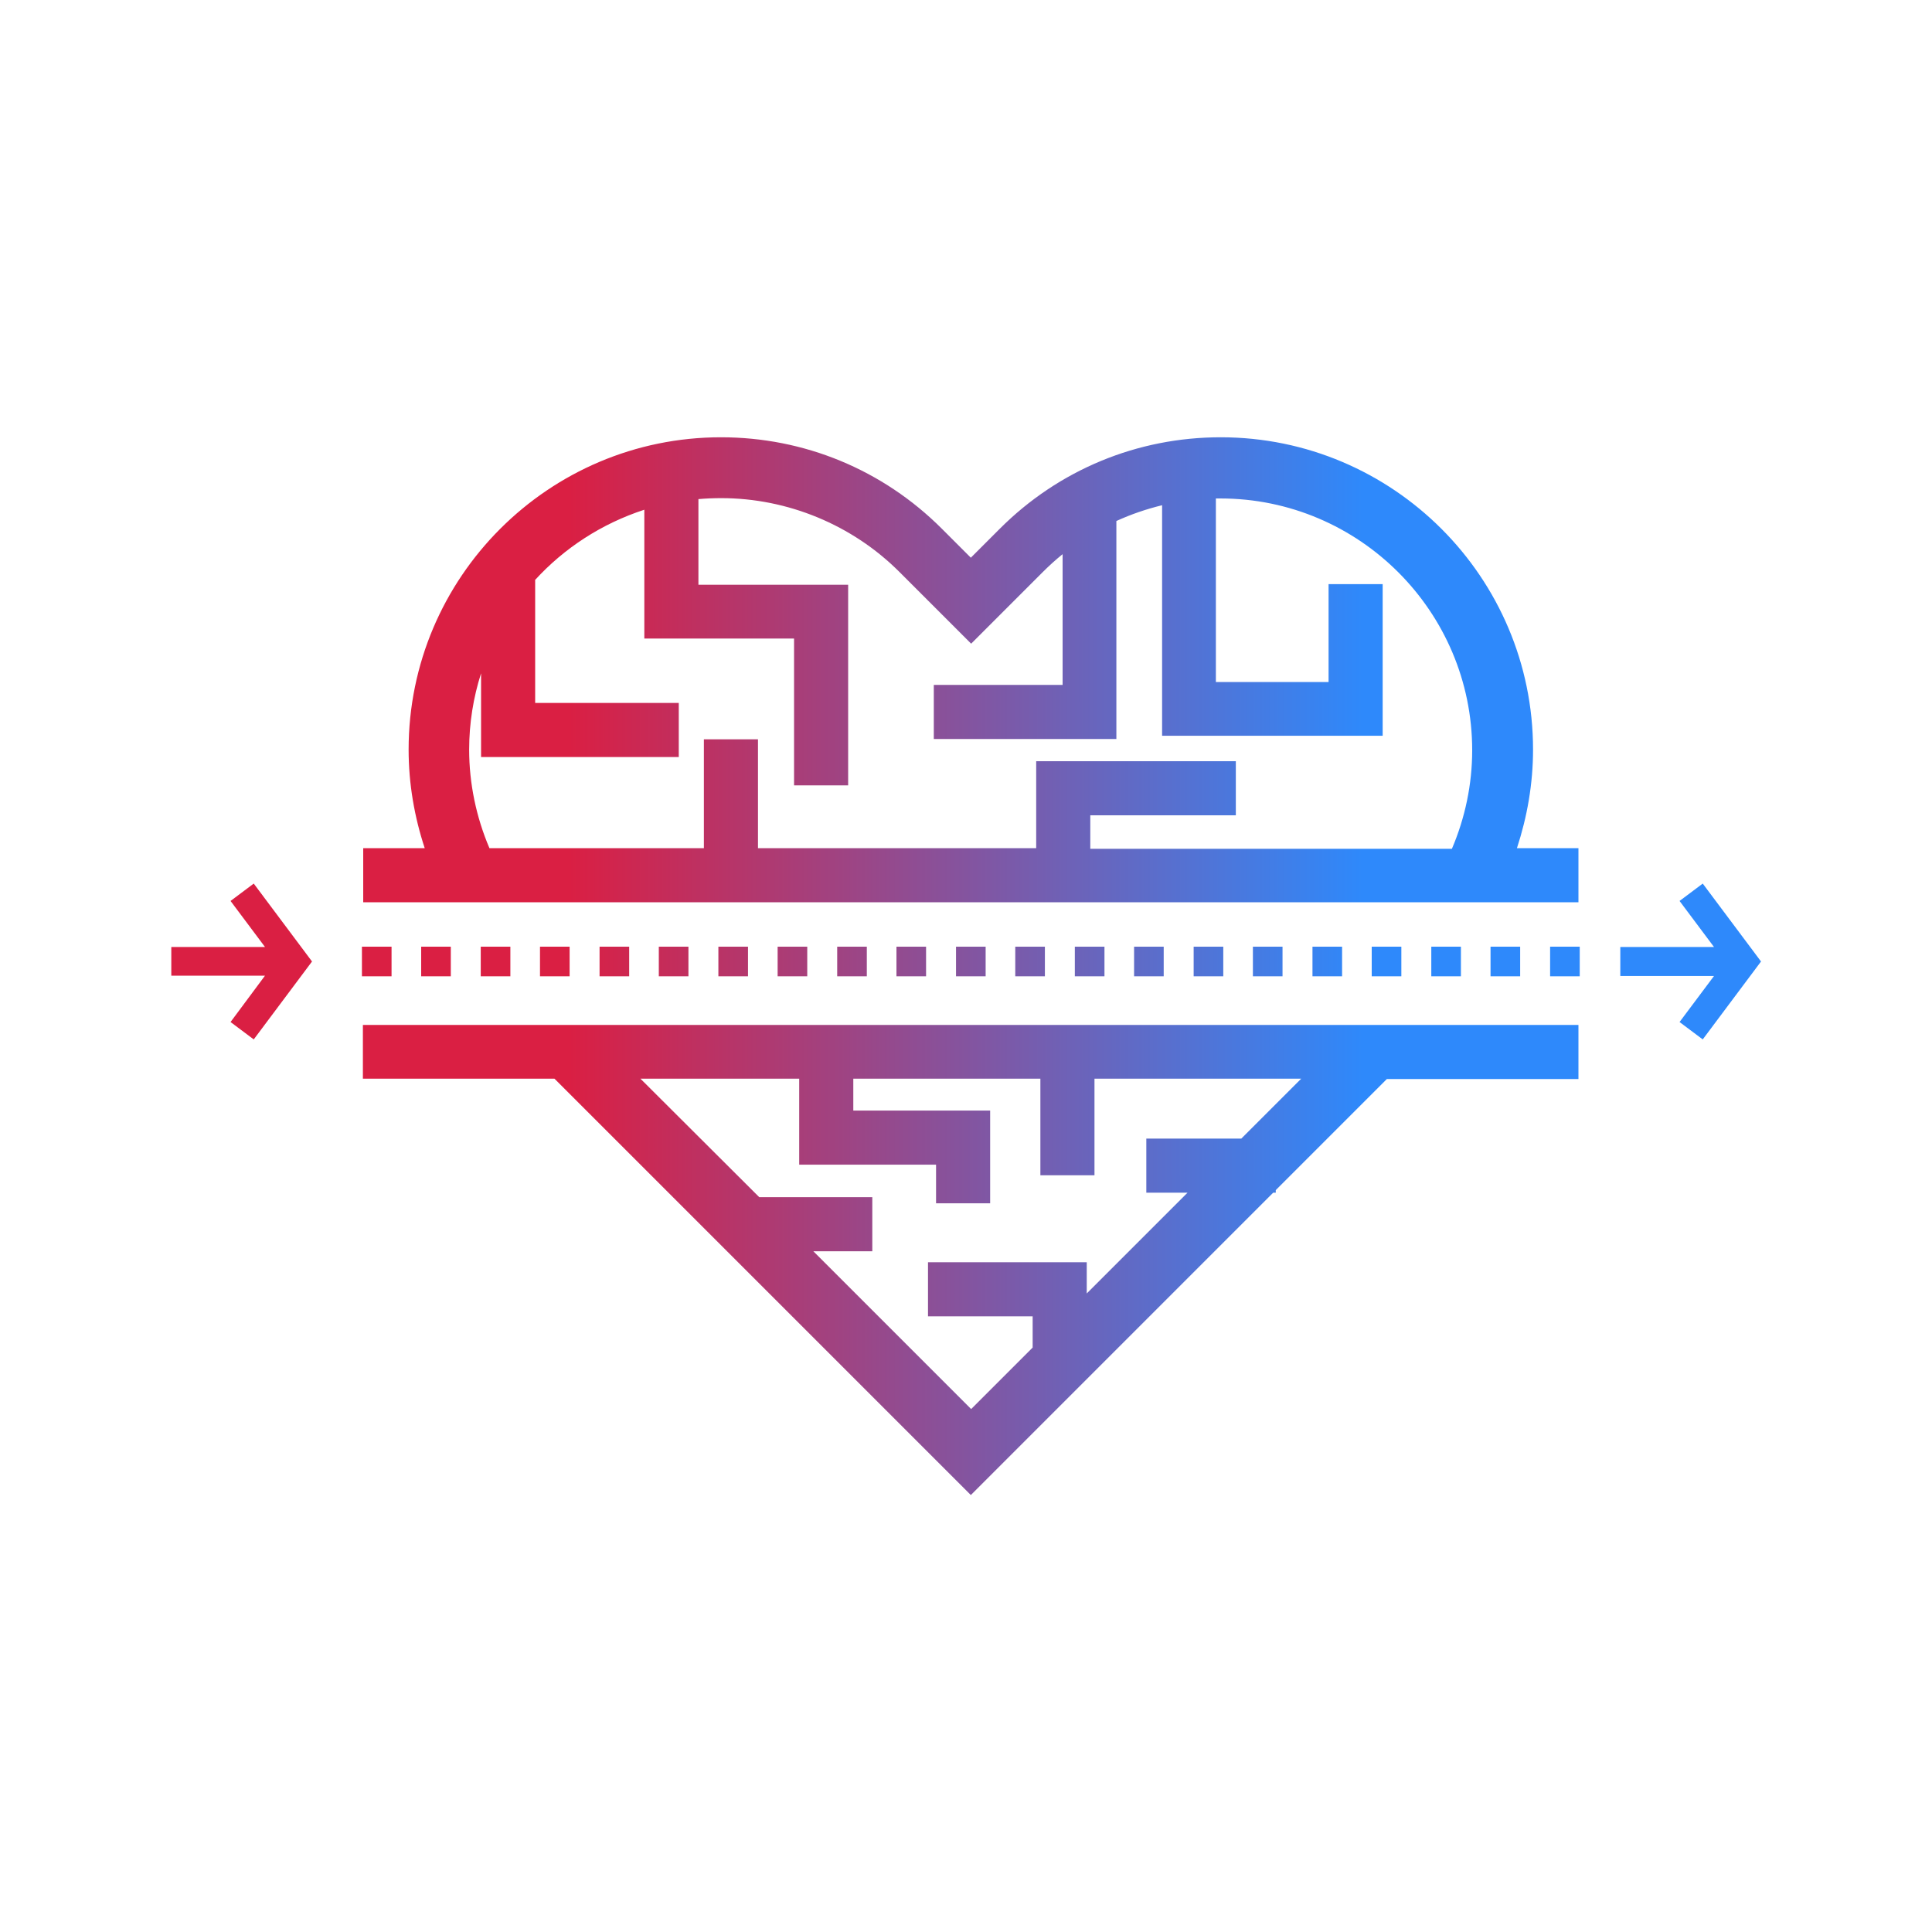
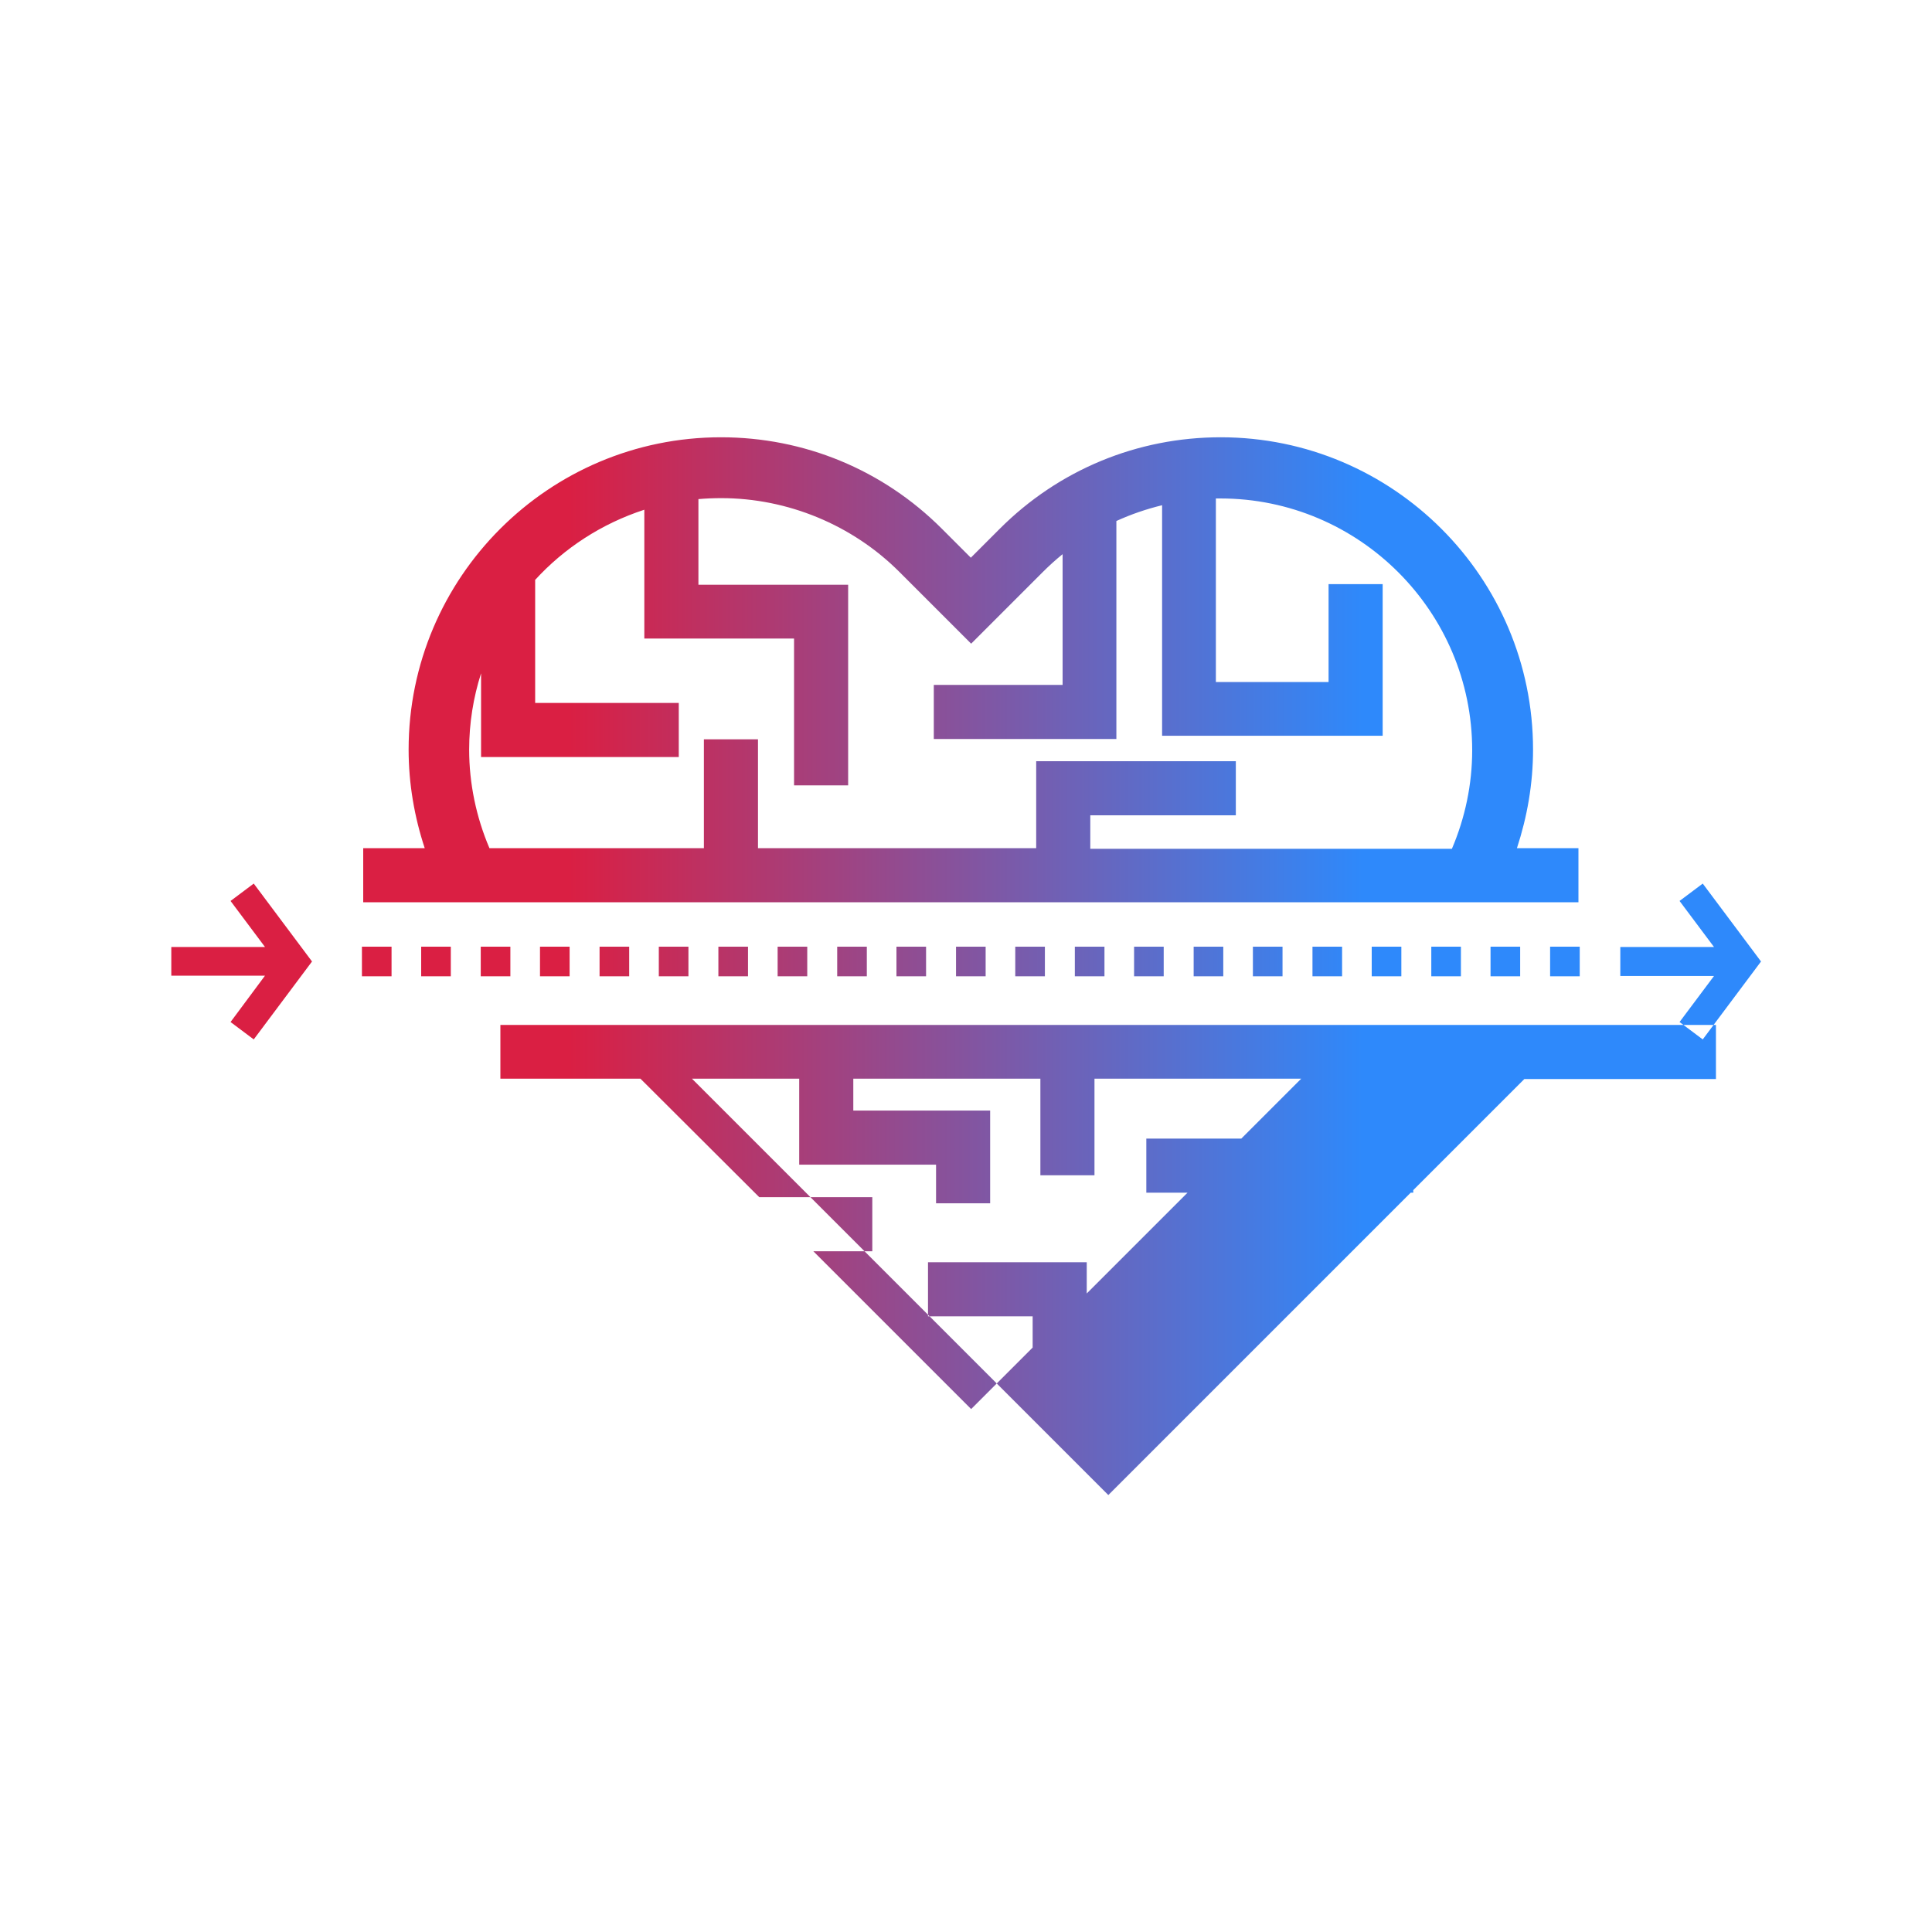
<svg xmlns="http://www.w3.org/2000/svg" id="Layer_1" x="0px" y="0px" viewBox="0 0 600 600" style="enable-background:new 0 0 600 600;" xml:space="preserve">
  <style type="text/css">
	.st0{fill:#FFFFFF;}
	.st1{fill:#979FAF;}
	.st2{fill:#EBEDF0;}
	.st3{fill:#303E58;}
	.st4{fill:none;stroke:#303E58;stroke-width:8.57;stroke-linecap:round;stroke-linejoin:round;stroke-miterlimit:10;}
	.st5{fill:#DA1F43;}
	.st6{fill:#2378BD;}
	.st7{fill:#F2C20A;}
	.st8{fill:#355176;}
	.st9{fill:#2E89FB;}
	.st10{fill:url(#SVGID_1_);}
	.st11{fill:url(#SVGID_2_);}
	.st12{fill:#2699FB;}
	.st13{fill-rule:evenodd;clip-rule:evenodd;fill:#2699FB;}
	.st14{fill:none;stroke:#2699FB;stroke-width:3.641;stroke-linecap:round;stroke-linejoin:round;}
	.st15{fill:none;stroke:#2699FB;stroke-width:3.641;stroke-linecap:round;stroke-linejoin:round;stroke-dasharray:0,9.283;}
	.st16{fill:none;stroke:#000000;stroke-width:12;stroke-miterlimit:10;}
	.st17{fill:url(#Ellipse_35_1_);}
	.st18{fill:#F0F4FF;}
	.st19{fill-rule:evenodd;clip-rule:evenodd;fill:#F0F4FF;}
	.st20{fill-rule:evenodd;clip-rule:evenodd;fill:#355176;}
</style>
  <linearGradient id="SVGID_1_" gradientUnits="userSpaceOnUse" x1="53.209" y1="300" x2="546.791" y2="300">
    <stop offset="0.25" style="stop-color:#DA1F43" />
    <stop offset="0.75" style="stop-color:#2E89FB" />
  </linearGradient>
-   <path class="st10" d="M447.5,318.3h-26.7H182.1h-26.7h-42.7V335h59.5l129.3,129.3l93.9-93.9h0.8v-0.8l34.5-34.5h59.5v-16.8H447.5z   M385.5,353.6H356v16.8h12.8l-31.3,31.3V392h-49.3v16.8h32.5v9.7l-19.1,19.1l-49-49h18.3v-16.8h-35.1L198.9,335h49.3v26.7h42.5v12  h16.8v-28.8h-42.5V335h58.1v30h16.8v-30h64.2L385.5,353.6z M471.1,263.4c3.2-9.8,5-20,5-30.6c0-53.5-43.5-97-97-97  c-25.9,0-50.3,10.1-68.6,28.4l-9,9l-9-9c-18.3-18.3-42.7-28.4-68.6-28.4c-53.5,0-97,43.5-97,97c0,10.6,1.8,20.9,5,30.6h-19.1v16.8  h26.5h22.6h279.2h22.6h26.5v-16.8H471.1z M338.6,263.4v-10.2h45.2v-16.8h-62v27h-86.4v-33.8h-16.8v33.8h-66.6  c-4.1-9.6-6.3-20.1-6.3-30.6c0-8.2,1.3-16.2,3.7-23.7v26h61.4v-16.8h-44.6v-38.1h-0.1c9.1-10,20.8-17.6,34-21.9v40h46.5v45.6h16.8  v-62.3h-46.5v-26.6c2.3-0.2,4.7-0.3,7.1-0.3c20.6,0,40.7,8.3,55.3,22.9l22.3,22.3l22.3-22.3c1.9-1.9,4-3.8,6.1-5.5v40.6h-40v16.8  h56.7v-67.7c4.6-2.1,9.3-3.7,14.2-4.9v71.6h68.5v-47.1h-16.8v30.4h-35v-57c0.5,0,0.9,0,1.4,0c43.1,0,78.2,35.1,78.2,78.2  c0,10.6-2.2,21-6.3,30.6H338.6z M503.2,294.1h29.1l-10.7-14.3l7.2-5.4l18.1,24.2l-18.1,24.2l-7.2-5.4l10.7-14.3h-29.1V294.1z   M53.2,294.1h29.1l-10.7-14.3l7.2-5.4l18.1,24.2l-18.1,24.2l-7.2-5.4L82.3,303H53.2V294.1z M490.6,303.2h-9.2v-9.2h9.2V303.2z   M472.1,303.2h-9.2v-9.2h9.2V303.2z M453.7,303.2h-9.2v-9.2h9.2V303.2z M435.2,303.2H426v-9.2h9.2V303.2z M416.8,303.2h-9.2v-9.2  h9.2V303.2z M398.3,303.2h-9.2v-9.2h9.2V303.2z M379.9,303.2h-9.2v-9.2h9.2V303.2z M361.4,303.2h-9.2v-9.2h9.2V303.2z M343,303.2  h-9.2v-9.2h9.2V303.2z M324.5,303.2h-9.2v-9.2h9.2V303.2z M306.1,303.2h-9.2v-9.2h9.2V303.2z M287.6,303.2h-9.2v-9.2h9.2V303.2z   M269.2,303.2H260v-9.2h9.2V303.2z M250.7,303.2h-9.2v-9.2h9.2V303.2z M232.3,303.2h-9.2v-9.2h9.2V303.2z M213.8,303.2h-9.2v-9.2  h9.2V303.2z M195.4,303.2h-9.2v-9.2h9.2V303.2z M176.9,303.2h-9.2v-9.2h9.2V303.2z M158.5,303.2h-9.2v-9.2h9.2V303.2z M140,303.2  h-9.2v-9.2h9.2V303.2z M121.6,303.2h-9.2v-9.2h9.2V303.2z" />
+   <path class="st10" d="M447.5,318.3h-26.7H182.1h-26.7V335h59.5l129.3,129.3l93.9-93.9h0.8v-0.8l34.5-34.5h59.5v-16.8H447.5z   M385.5,353.6H356v16.8h12.8l-31.3,31.3V392h-49.3v16.8h32.5v9.7l-19.1,19.1l-49-49h18.3v-16.8h-35.1L198.9,335h49.3v26.7h42.5v12  h16.8v-28.8h-42.5V335h58.1v30h16.8v-30h64.2L385.5,353.6z M471.1,263.4c3.2-9.8,5-20,5-30.6c0-53.5-43.5-97-97-97  c-25.9,0-50.3,10.1-68.6,28.4l-9,9l-9-9c-18.3-18.3-42.7-28.4-68.6-28.4c-53.5,0-97,43.5-97,97c0,10.6,1.8,20.9,5,30.6h-19.1v16.8  h26.5h22.6h279.2h22.6h26.5v-16.8H471.1z M338.6,263.4v-10.2h45.2v-16.8h-62v27h-86.4v-33.8h-16.8v33.8h-66.6  c-4.1-9.6-6.3-20.1-6.3-30.6c0-8.2,1.3-16.2,3.7-23.7v26h61.4v-16.8h-44.6v-38.1h-0.1c9.1-10,20.8-17.6,34-21.9v40h46.5v45.6h16.8  v-62.3h-46.5v-26.6c2.3-0.2,4.7-0.3,7.1-0.3c20.6,0,40.7,8.3,55.3,22.9l22.3,22.3l22.3-22.3c1.9-1.9,4-3.8,6.1-5.5v40.6h-40v16.8  h56.7v-67.7c4.6-2.1,9.3-3.7,14.2-4.9v71.6h68.5v-47.1h-16.8v30.4h-35v-57c0.5,0,0.9,0,1.4,0c43.1,0,78.2,35.1,78.2,78.2  c0,10.6-2.2,21-6.3,30.6H338.6z M503.2,294.1h29.1l-10.7-14.3l7.2-5.4l18.1,24.2l-18.1,24.2l-7.2-5.4l10.7-14.3h-29.1V294.1z   M53.2,294.1h29.1l-10.7-14.3l7.2-5.4l18.1,24.2l-18.1,24.2l-7.2-5.4L82.3,303H53.2V294.1z M490.6,303.2h-9.2v-9.2h9.2V303.2z   M472.1,303.2h-9.2v-9.2h9.2V303.2z M453.7,303.2h-9.2v-9.2h9.2V303.2z M435.2,303.2H426v-9.2h9.2V303.2z M416.8,303.2h-9.2v-9.2  h9.2V303.2z M398.3,303.2h-9.2v-9.2h9.2V303.2z M379.9,303.2h-9.2v-9.2h9.2V303.2z M361.4,303.2h-9.2v-9.2h9.2V303.2z M343,303.2  h-9.2v-9.2h9.2V303.2z M324.5,303.2h-9.2v-9.2h9.2V303.2z M306.1,303.2h-9.2v-9.2h9.2V303.2z M287.6,303.2h-9.2v-9.2h9.2V303.2z   M269.2,303.2H260v-9.2h9.2V303.2z M250.7,303.2h-9.2v-9.2h9.2V303.2z M232.3,303.2h-9.2v-9.2h9.2V303.2z M213.8,303.2h-9.2v-9.2  h9.2V303.2z M195.4,303.2h-9.2v-9.2h9.2V303.2z M176.9,303.2h-9.2v-9.2h9.2V303.2z M158.5,303.2h-9.2v-9.2h9.2V303.2z M140,303.2  h-9.2v-9.2h9.2V303.2z M121.6,303.2h-9.2v-9.2h9.2V303.2z" />
</svg>